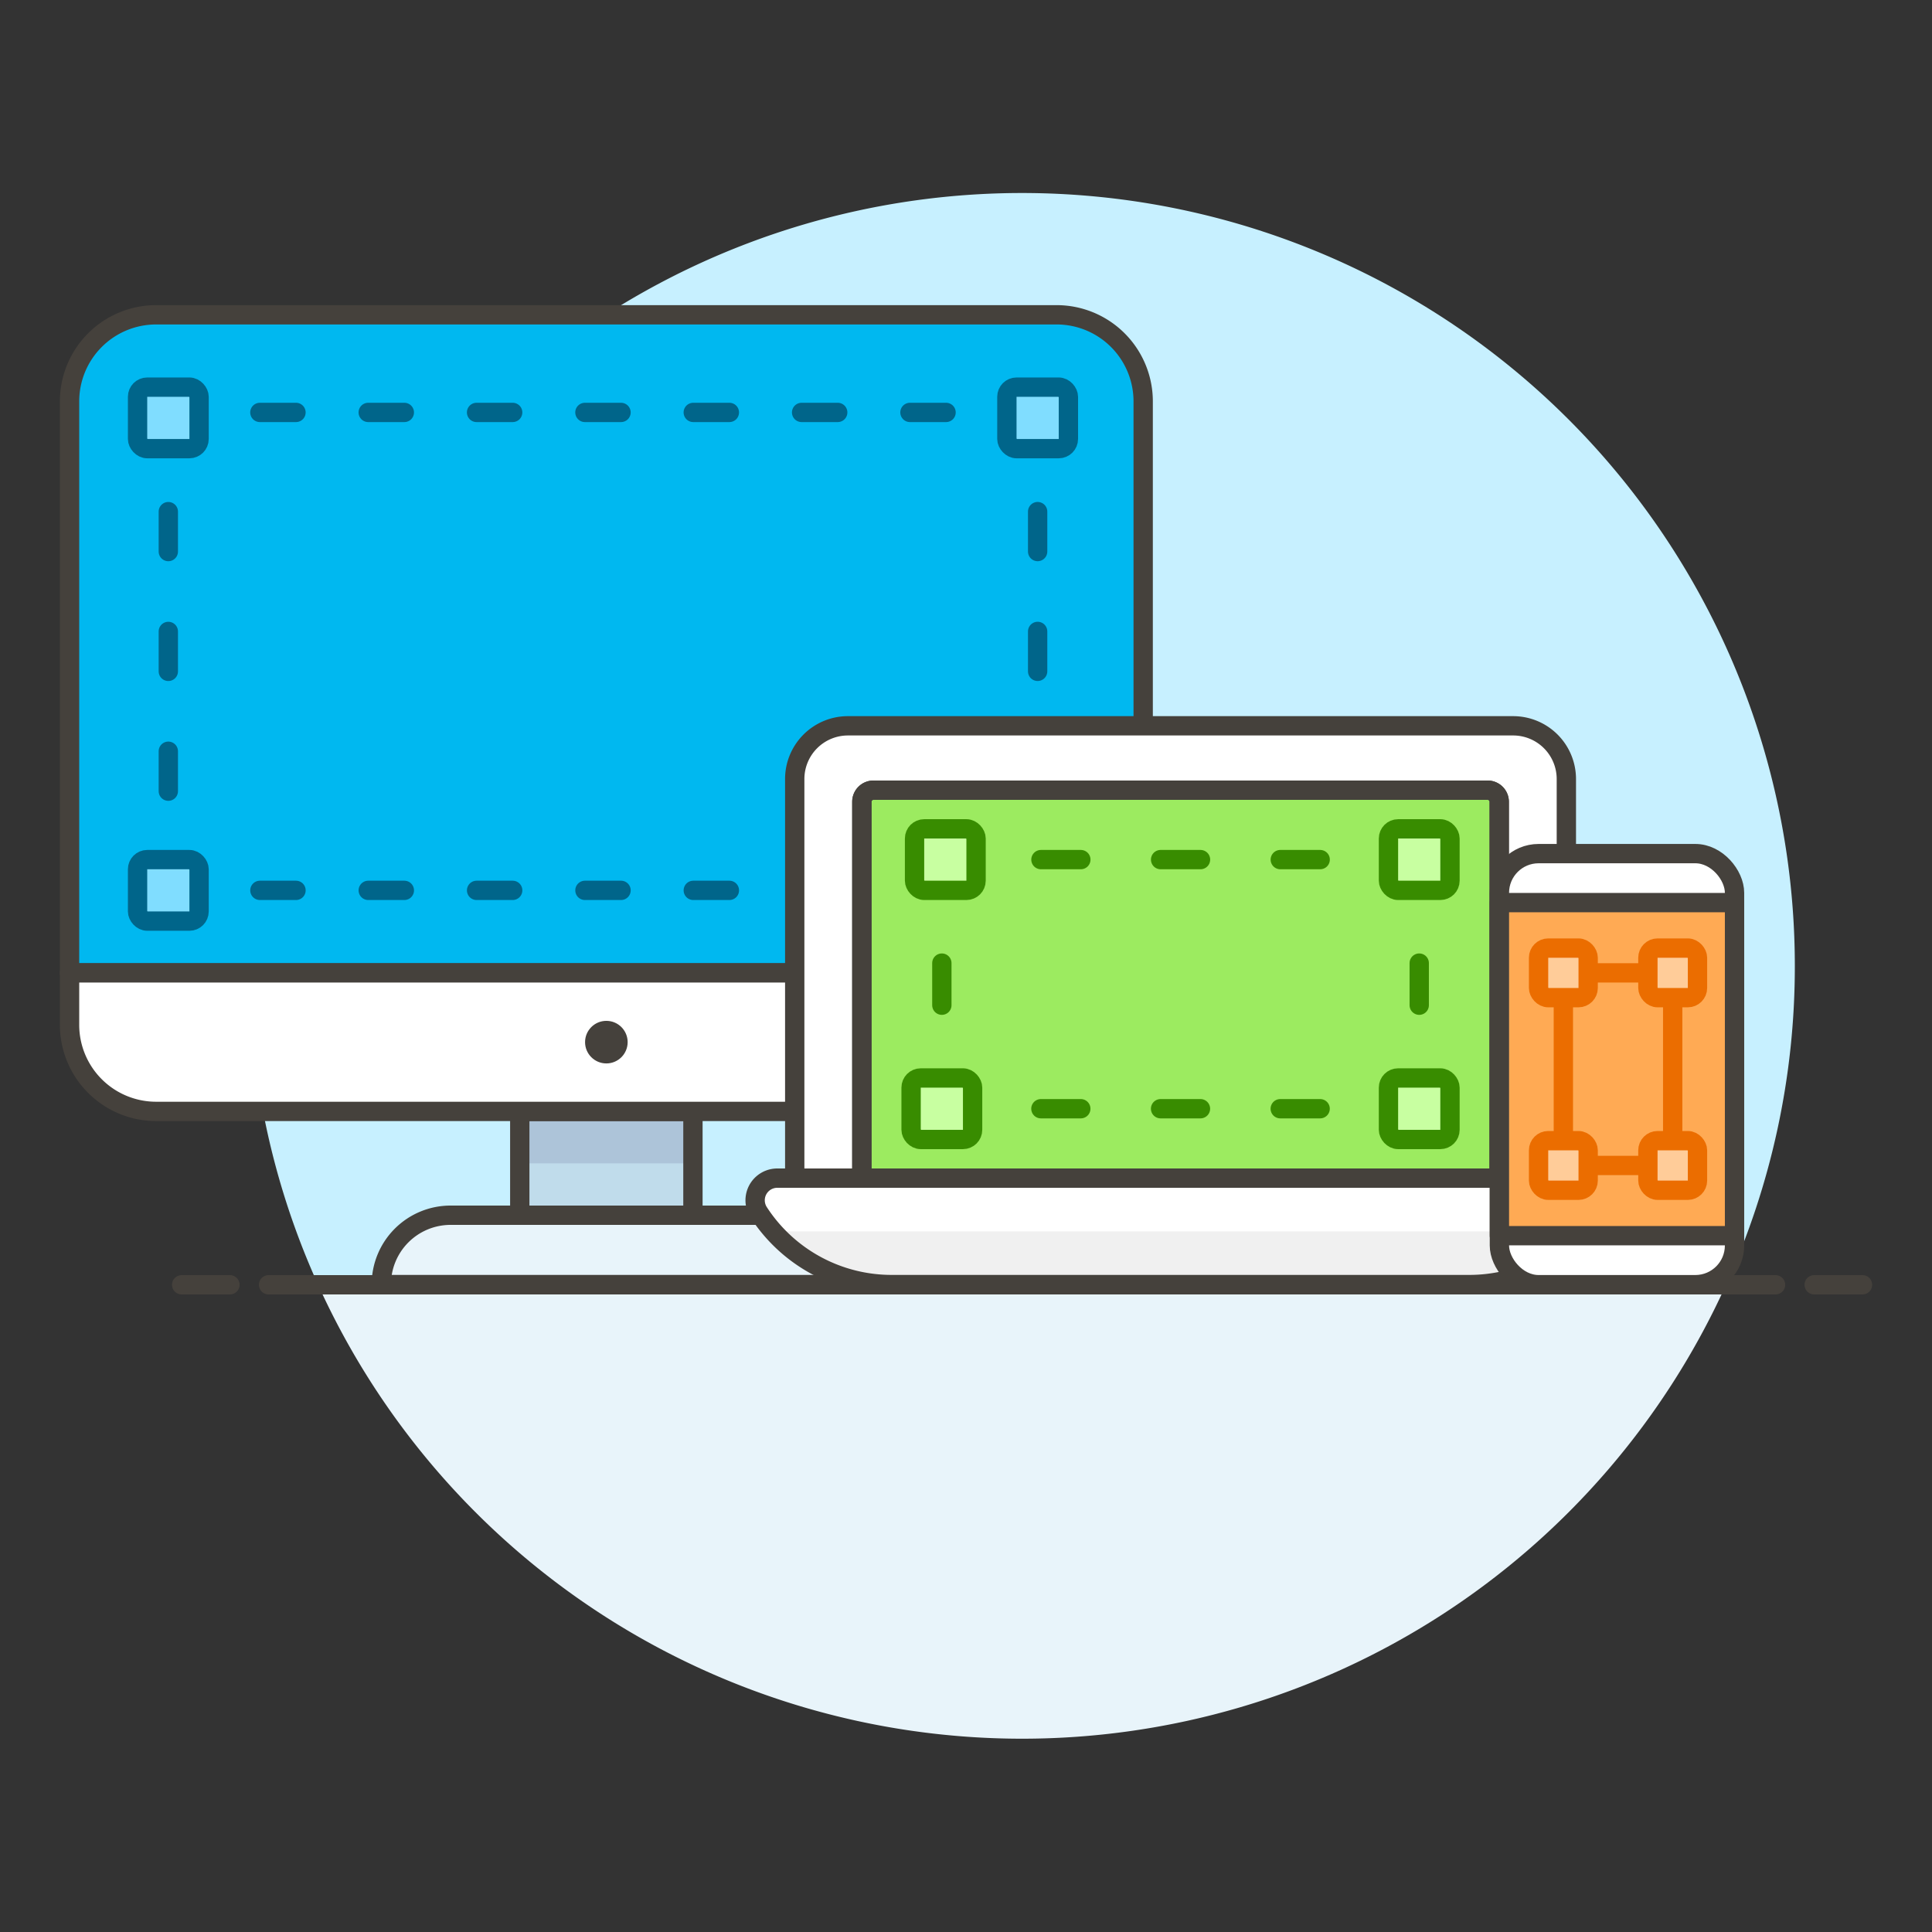
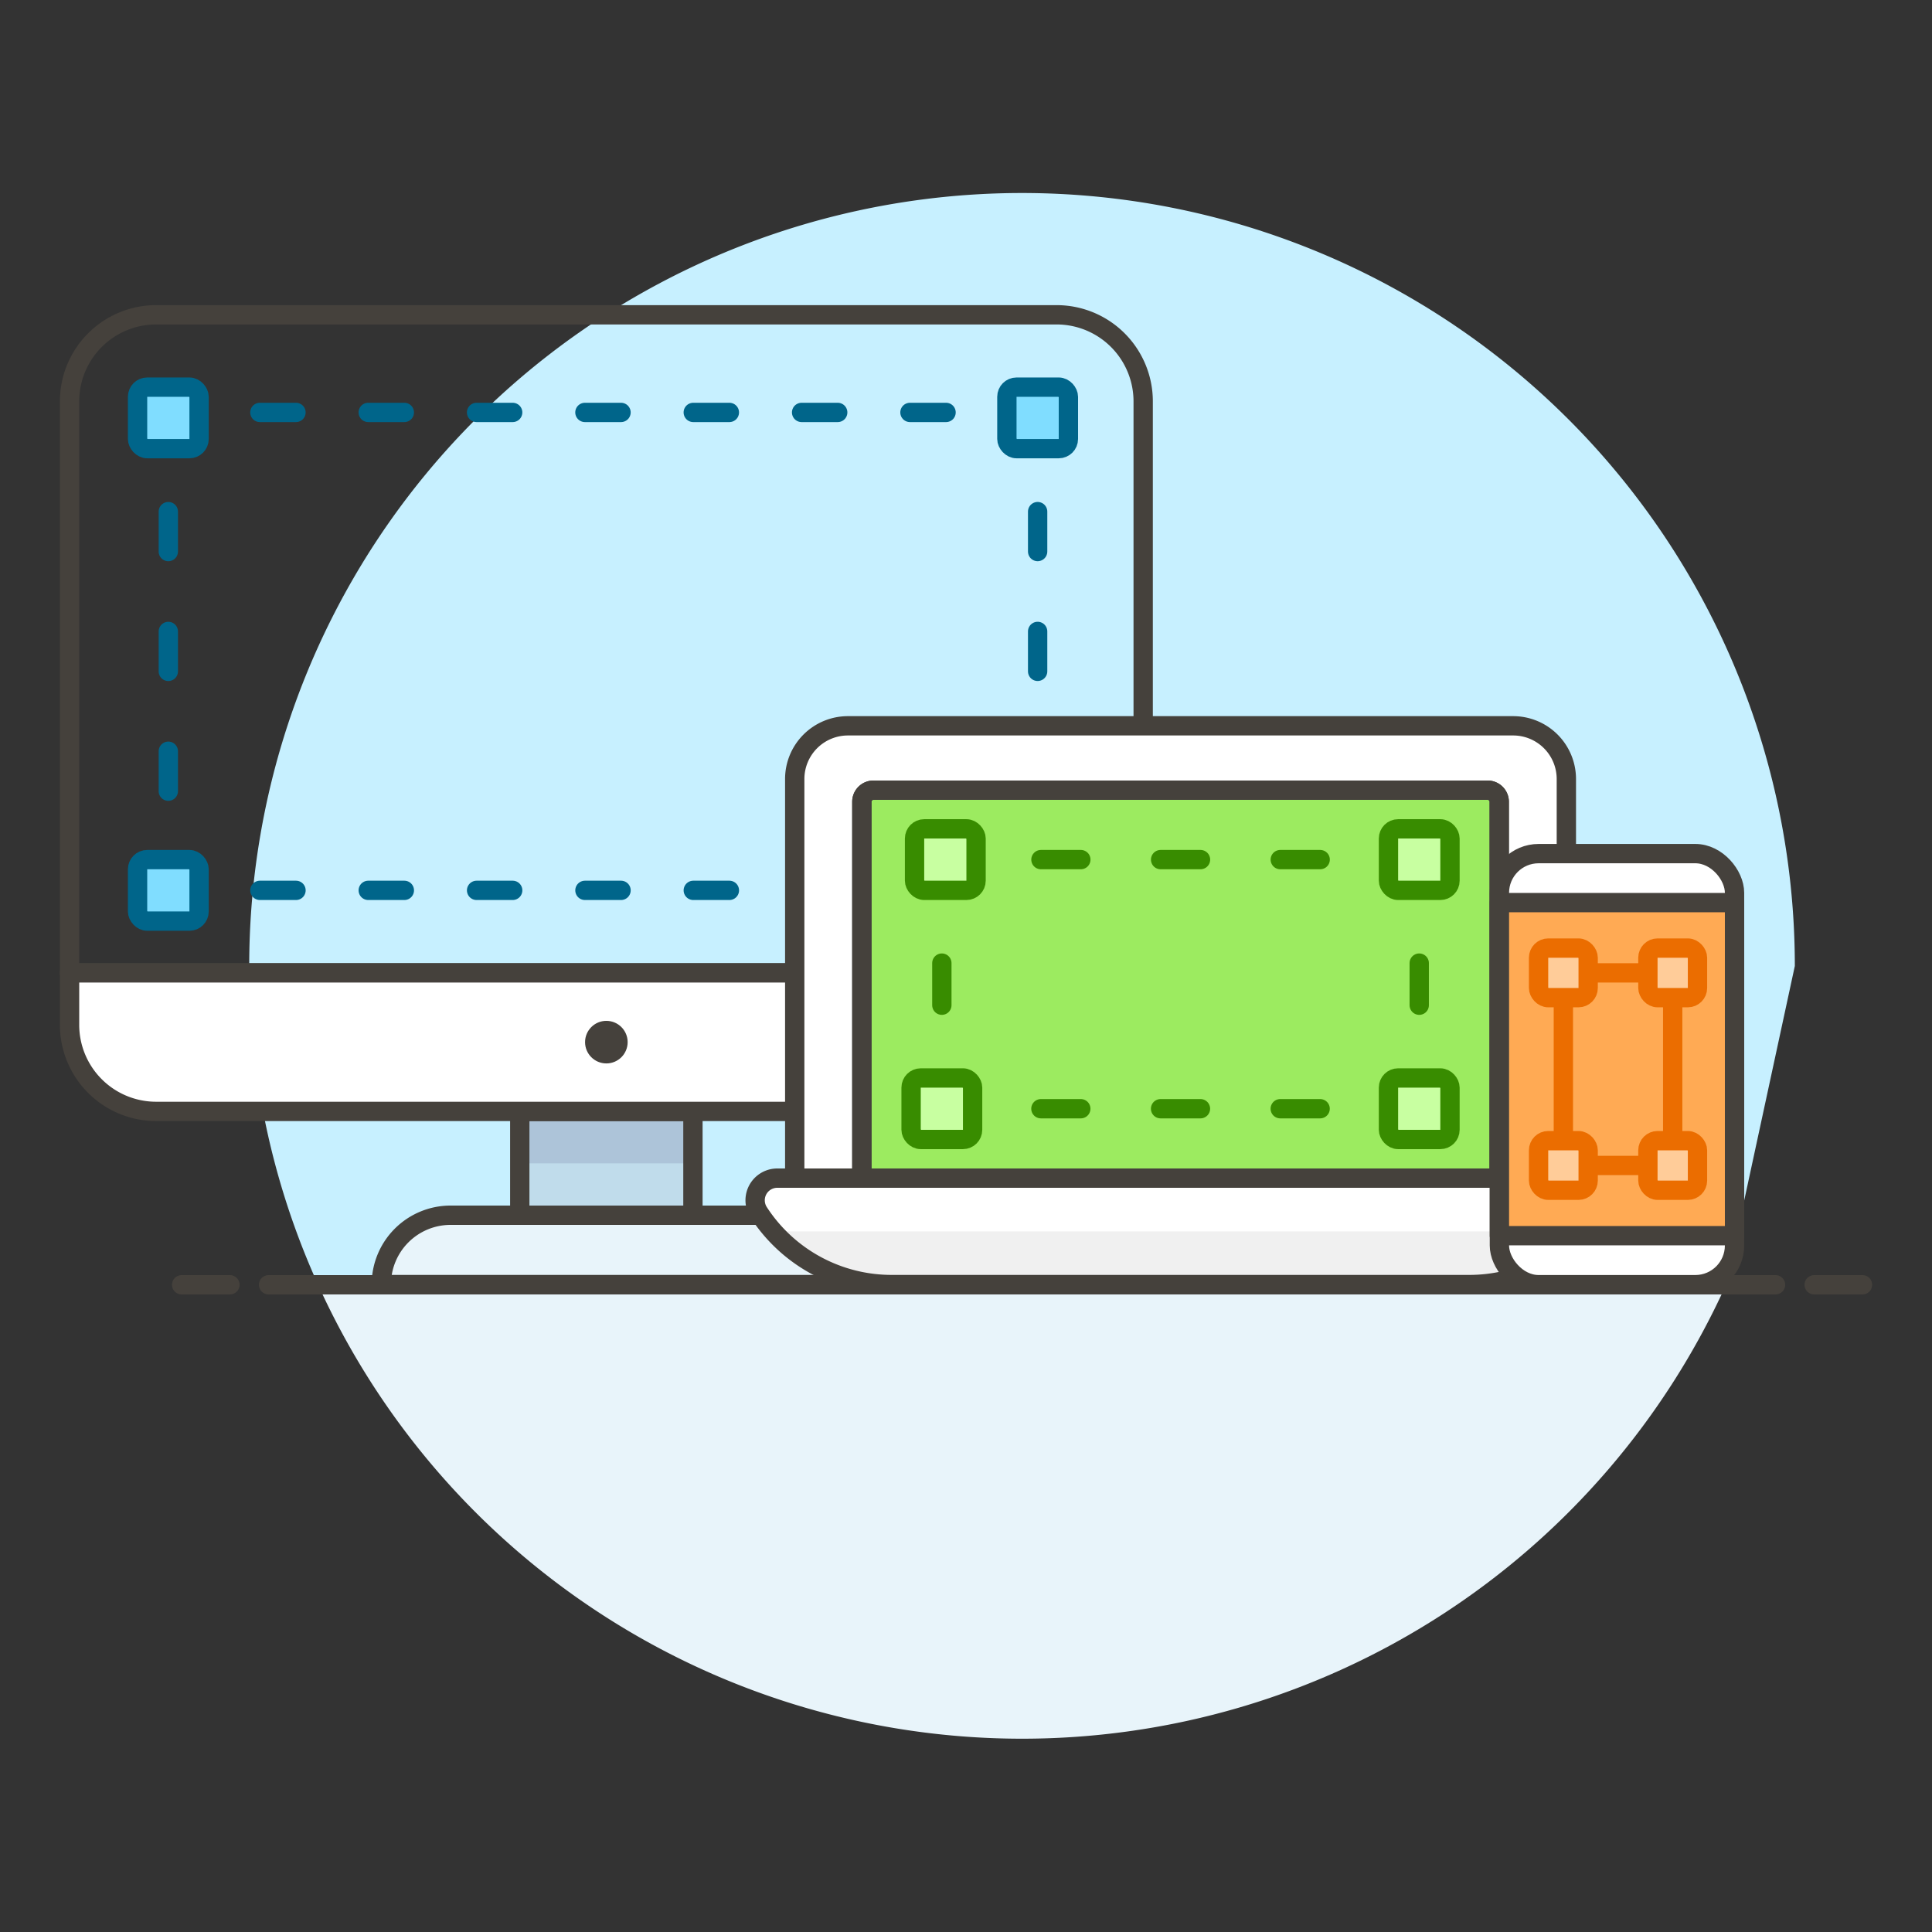
<svg xmlns="http://www.w3.org/2000/svg" viewBox="0 0 100 100">
  <rect x="0" y="0" width="100" height="100" fill="#333333" stroke="none" />
  <g class="nc-icon-wrapper">
    <defs />
-     <path class="a" d="M92.9 50a40 40 0 1 0-76.434 16.5h72.872A39.844 39.844 0 0 0 92.9 50z" style="" fill="#c7f0ff" />
+     <path class="a" d="M92.9 50a40 40 0 1 0-76.434 16.5h72.872z" style="" fill="#c7f0ff" />
    <path class="b" d="M16.466 66.5a40 40 0 0 0 72.872 0z" style="" fill="#e8f4fa" />
    <g>
      <path class="c" d="M13.902 66.5h78" fill="none" stroke="#45413c" stroke-linecap="round" stroke-linejoin="round" />
      <path class="c" d="M9.402 66.5h2.5" fill="none" stroke="#45413c" stroke-linecap="round" stroke-linejoin="round" />
      <path class="c" d="M93.902 66.5h2.5" fill="none" stroke="#45413c" stroke-linecap="round" stroke-linejoin="round" />
    </g>
    <g>
      <path class="d" d="M26.903 57.526h8.963v5.378h-8.963z" style="" fill="#c0dceb" />
      <path class="e" d="M26.903 57.526h8.963v2.689h-8.963z" style="" fill="#adc4d9" />
      <path class="c" d="M26.903 57.526h8.963v5.378h-8.963z" fill="none" stroke="#45413c" stroke-linecap="round" stroke-linejoin="round" />
      <path class="f" d="M43.037 66.489h-23.3a3.585 3.585 0 0 1 3.581-3.589h16.134a3.585 3.585 0 0 1 3.585 3.589z" fill="#e8f4fa" stroke="#45413c" stroke-linecap="round" stroke-linejoin="round" />
-       <path class="g" d="M59.171 20.776a4.482 4.482 0 0 0-4.481-4.482H8.08a4.482 4.482 0 0 0-4.48 4.482v29.579h55.571z" style="" fill="#00b8f0" />
      <path class="c" d="M59.171 20.776a4.482 4.482 0 0 0-4.481-4.482H8.08a4.482 4.482 0 0 0-4.48 4.482v29.579h55.571z" fill="none" stroke="#45413c" stroke-linecap="round" stroke-linejoin="round" />
      <path class="h" d="M54.69 57.526a4.482 4.482 0 0 0 4.481-4.482v-2.689H3.6v2.689a4.482 4.482 0 0 0 4.48 4.482z" stroke="#45413c" stroke-linecap="round" stroke-linejoin="round" fill="#fff" />
      <circle class="i" cx="31.385" cy="53.941" r="1.102" style="" fill="#45413c" />
      <path class="j" d="M53.708 45.085v1h-1" fill="none" stroke-linecap="round" stroke-linejoin="round" stroke="#00658a" />
      <path class="k" d="M48.969 46.085H11.582" fill="none" stroke-linecap="round" stroke-linejoin="round" stroke="#00658a" stroke-dasharray="1.869 3.739" />
      <path class="j" d="M9.712 46.085h-1v-1" fill="none" stroke-linecap="round" stroke-linejoin="round" stroke="#00658a" />
      <path class="l" d="M8.712 40.951V24.414" fill="none" stroke-linecap="round" stroke-linejoin="round" stroke="#00658a" stroke-dasharray="2.067 4.134" />
      <path class="j" d="M8.712 22.347v-1h1" fill="none" stroke-linecap="round" stroke-linejoin="round" stroke="#00658a" />
      <path class="k" d="M13.451 21.347h37.388" fill="none" stroke-linecap="round" stroke-linejoin="round" stroke="#00658a" stroke-dasharray="1.869 3.739" />
      <path class="j" d="M52.708 21.347h1v1" fill="none" stroke-linecap="round" stroke-linejoin="round" stroke="#00658a" />
      <path class="l" d="M53.708 26.481v16.537" fill="none" stroke-linecap="round" stroke-linejoin="round" stroke="#00658a" stroke-dasharray="2.067 4.134" />
      <rect class="m" x="7.12" y="20.038" width="3.184" height="3.184" rx=".5" stroke-linecap="round" stroke-linejoin="round" stroke="#00658a" fill="#80ddff" />
      <rect class="m" x="52.116" y="20.038" width="3.184" height="3.184" rx=".5" stroke-linecap="round" stroke-linejoin="round" stroke="#00658a" fill="#80ddff" />
      <path class="n" d="M52.116 44.493H55.3v3.184h-3.184z" stroke="#45413c" stroke-linecap="round" stroke-linejoin="round" fill="#00dba8" />
      <rect class="m" x="7.12" y="44.493" width="3.184" height="3.184" rx=".5" stroke-linecap="round" stroke-linejoin="round" stroke="#00658a" fill="#80ddff" />
      <g>
        <path class="o" d="M76.036 66.489H46.173a8.2 8.2 0 0 1-6.9-3.733 1.147 1.147 0 0 1 .961-1.776h41.737a1.148 1.148 0 0 1 .96 1.776 8.2 8.2 0 0 1-6.895 3.733z" style="" fill="#f0f0f0" />
        <path class="p" d="M40.026 63.736a8.418 8.418 0 0 1-.749-.98 1.147 1.147 0 0 1 .961-1.776h41.733a1.148 1.148 0 0 1 .96 1.776 8.246 8.246 0 0 1-.75.981z" style="" fill="#fff" />
        <path class="h" d="M81.074 40.322a2.754 2.754 0 0 0-2.754-2.754H43.889a2.754 2.754 0 0 0-2.754 2.754V60.98h39.939z" stroke="#45413c" stroke-linecap="round" stroke-linejoin="round" fill="#fff" />
        <path class="q" d="M77.6 60.98H44.609V41.5a.6.6 0 0 1 .6-.6H77a.6.6 0 0 1 .6.6z" stroke="#45413c" stroke-linecap="round" stroke-linejoin="round" fill="#9ceb60" />
        <path class="c" d="M76.036 66.489H46.173a8.2 8.2 0 0 1-6.9-3.733 1.147 1.147 0 0 1 .961-1.776h41.737a1.148 1.148 0 0 1 .96 1.776 8.2 8.2 0 0 1-6.895 3.733z" fill="none" stroke="#45413c" stroke-linecap="round" stroke-linejoin="round" />
        <path class="c" d="M77.6 60.98H44.609V41.5a.6.6 0 0 1 .6-.6H77a.6.6 0 0 1 .6.6z" fill="none" stroke="#45413c" stroke-linecap="round" stroke-linejoin="round" />
        <path class="r" d="M73.459 56.387v1h-1" fill="none" stroke-linecap="round" stroke-linejoin="round" stroke="#388c00" />
        <path class="s" d="M68.33 57.387H51.814" fill="none" stroke-linecap="round" stroke-linejoin="round" stroke="#388c00" stroke-dasharray="2.065 4.129" />
-         <path class="r" d="M49.75 57.387h-1v-1" fill="none" stroke-linecap="round" stroke-linejoin="round" stroke="#388c00" />
        <path class="t" d="M48.75 52.029v-4.357" fill="none" stroke-linecap="round" stroke-linejoin="round" stroke="#388c00" stroke-dasharray="2.179 4.358" />
        <path class="r" d="M48.75 45.493v-1h1" fill="none" stroke-linecap="round" stroke-linejoin="round" stroke="#388c00" />
        <path class="s" d="M53.879 44.493h16.516" fill="none" stroke-linecap="round" stroke-linejoin="round" stroke="#388c00" stroke-dasharray="2.065 4.129" />
        <path class="r" d="M72.459 44.493h1v1" fill="none" stroke-linecap="round" stroke-linejoin="round" stroke="#388c00" />
        <path class="t" d="M73.459 49.85v4.358" fill="none" stroke-linecap="round" stroke-linejoin="round" stroke="#388c00" stroke-dasharray="2.179 4.358" />
        <rect class="u" x="71.867" y="42.901" width="3.184" height="3.184" rx=".5" stroke-linecap="round" stroke-linejoin="round" stroke="#388c00" fill="#c8ffa1" />
        <rect class="u" x="71.867" y="55.795" width="3.184" height="3.184" rx=".5" stroke-linecap="round" stroke-linejoin="round" stroke="#388c00" fill="#c8ffa1" />
        <rect class="u" x="47.337" y="42.901" width="3.184" height="3.184" rx=".5" stroke-linecap="round" stroke-linejoin="round" stroke="#388c00" fill="#c8ffa1" />
        <rect class="u" x="47.158" y="55.795" width="3.184" height="3.184" rx=".5" stroke-linecap="round" stroke-linejoin="round" stroke="#388c00" fill="#c8ffa1" />
      </g>
      <g>
        <rect class="p" x="77.609" y="44.183" width="12.17" height="22.312" rx="2.028" style="" fill="#fff" />
        <rect class="c" x="77.609" y="44.183" width="12.17" height="22.312" rx="2.028" fill="none" stroke="#45413c" stroke-linecap="round" stroke-linejoin="round" />
        <path class="v" d="M77.609 46.718h12.17v17.241h-12.17z" style="" fill="#ffaa54" />
        <path class="w" d="M80.919 50.355h5.659v9.968h-5.659z" fill="none" stroke-linecap="round" stroke-linejoin="round" stroke="#eb6d00" />
        <path class="c" d="M77.609 46.718h12.17v17.241h-12.17z" fill="none" stroke="#45413c" stroke-linecap="round" stroke-linejoin="round" />
        <rect class="x" x="85.295" y="49.072" width="2.567" height="2.567" rx=".5" stroke-linecap="round" stroke-linejoin="round" stroke="#eb6d00" fill="#fc9" />
        <rect class="x" x="79.636" y="49.072" width="2.567" height="2.567" rx=".5" stroke-linecap="round" stroke-linejoin="round" stroke="#eb6d00" fill="#fc9" />
        <rect class="x" x="85.295" y="59.04" width="2.567" height="2.567" rx=".5" stroke-linecap="round" stroke-linejoin="round" stroke="#eb6d00" fill="#fc9" />
        <rect class="x" x="79.636" y="59.04" width="2.567" height="2.567" rx=".5" stroke-linecap="round" stroke-linejoin="round" stroke="#eb6d00" fill="#fc9" />
      </g>
    </g>
  </g>
</svg>